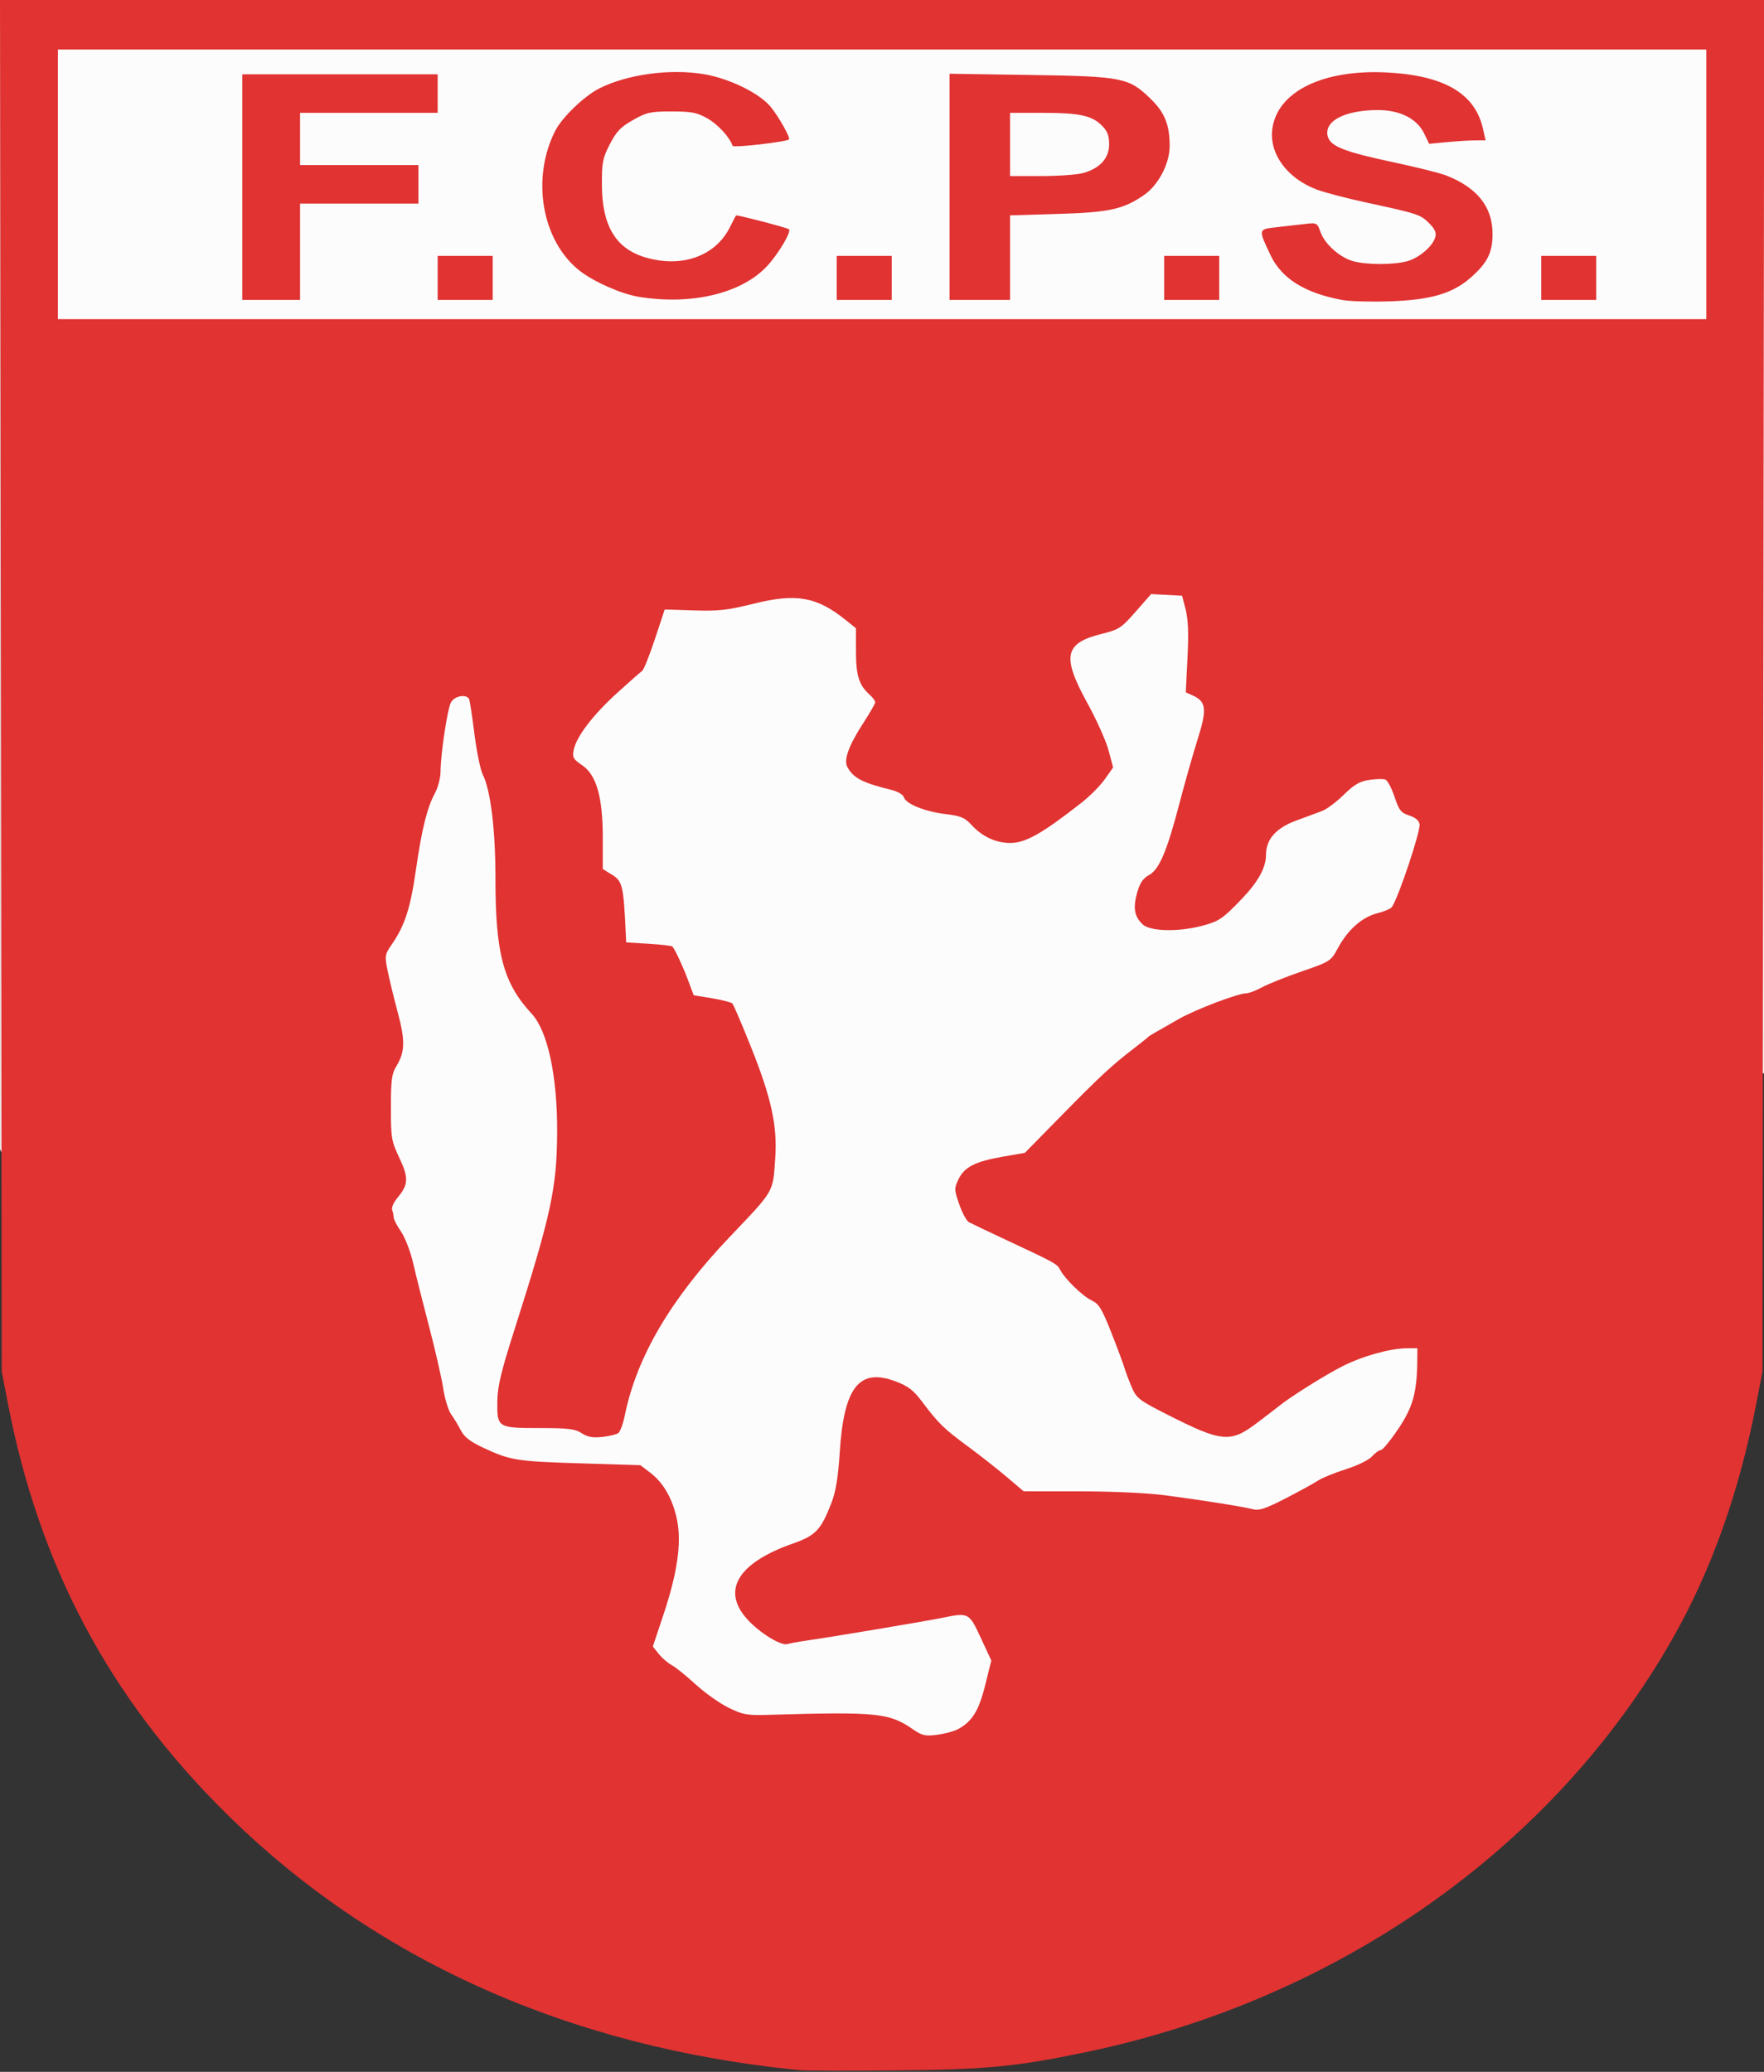
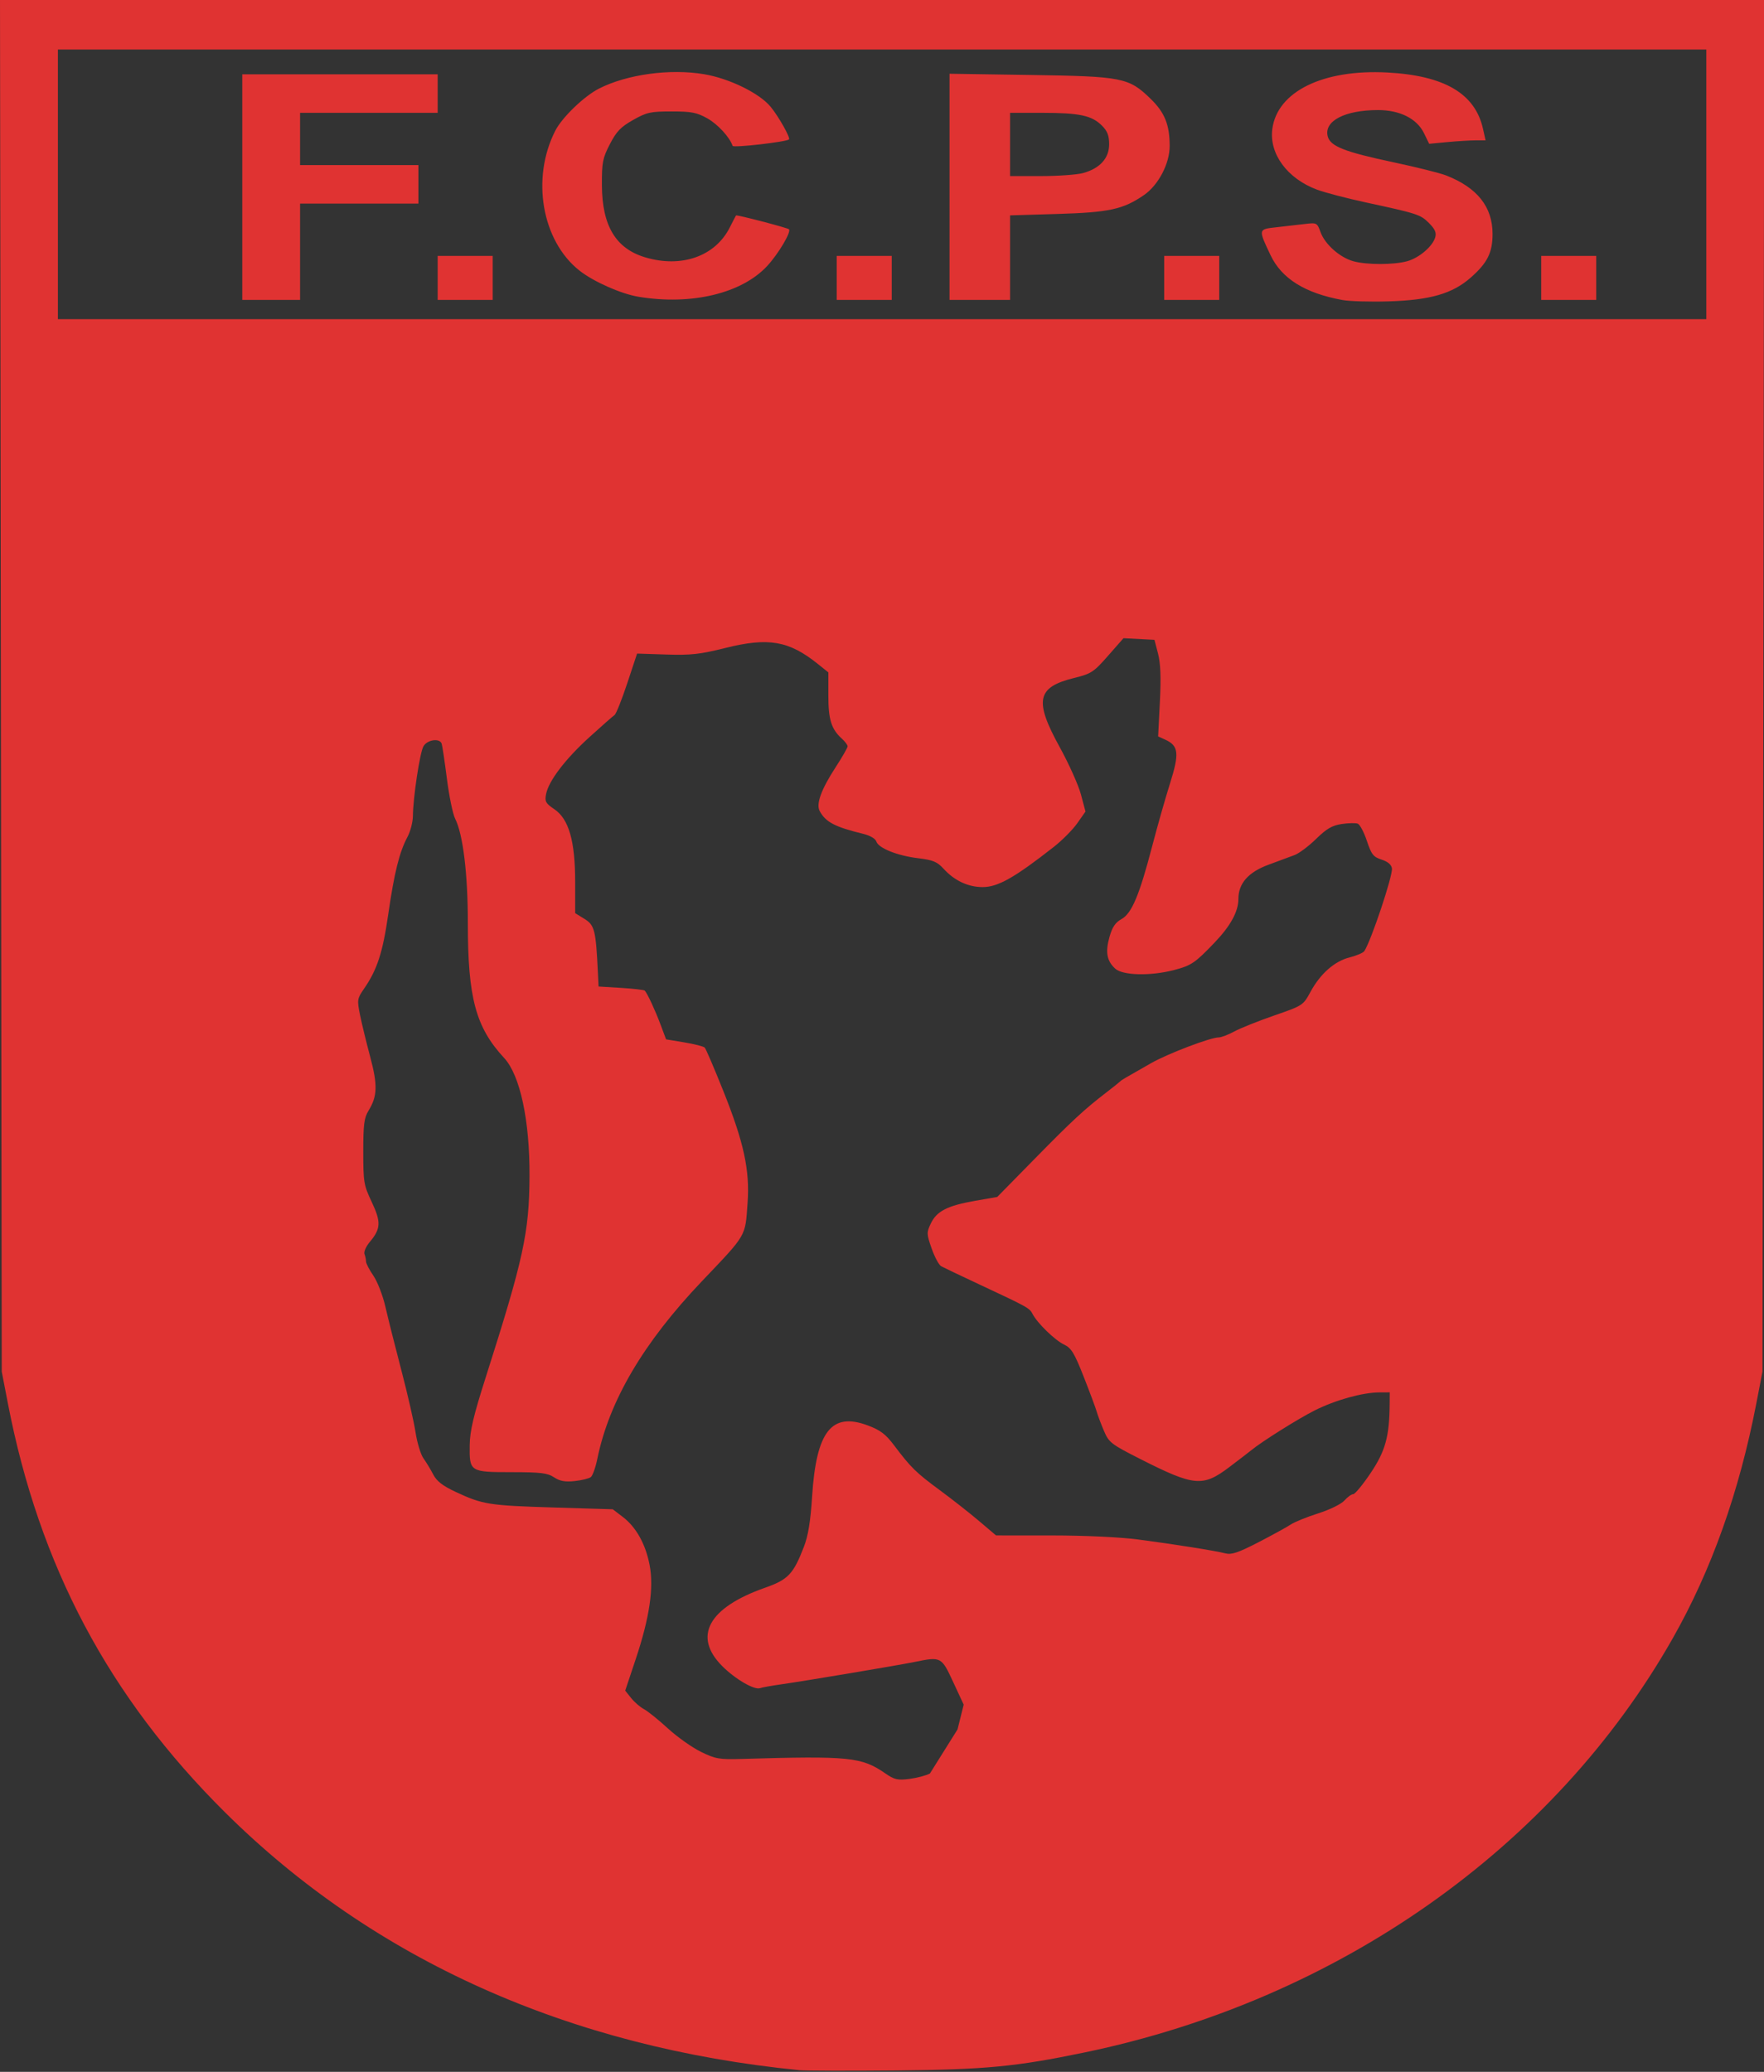
<svg xmlns="http://www.w3.org/2000/svg" xmlns:ns1="http://sodipodi.sourceforge.net/DTD/sodipodi-0.dtd" xmlns:ns2="http://www.inkscape.org/namespaces/inkscape" version="1.1" id="svg833" width="2166.76" height="2545.352" viewBox="0 0 2166.76 2545.352" ns1:docname="FC Paço Sousa.svg" ns2:version="1.0.2 (e86c870879, 2021-01-15)">
  <rect x="0" y="0" width="2166.76" height="2545.352" fill="#333333" stroke="none" />
  <defs id="defs837" />
  <ns1:namedview pagecolor="#ffffff" bordercolor="#666666" borderopacity="1" objecttolerance="10" gridtolerance="10" guidetolerance="10" ns2:pageopacity="0" ns2:pageshadow="2" ns2:window-width="1280" ns2:window-height="961" id="namedview835" showgrid="false" ns2:zoom="0.15722656" ns2:cx="1111.2252" ns2:cy="666.92157" ns2:window-x="-8" ns2:window-y="-8" ns2:window-maximized="1" ns2:current-layer="g847" />
  <g ns2:groupmode="layer" ns2:label="Image" id="g841" style="display:inline">
    <g id="g847" style="opacity:1" transform="translate(0.137,0.008)">
-       <path id="path851" style="fill:#fdfcfc;stroke-width:3.38" transform="translate(-0.137,-0.008)" d="M 0.137,0.008 V 1272.684 1411.949 c 8.289,18.311 15.632,38.437 21.818,60.43 17.947,-4.314 32.683,2.728 42.662,26.584 8.064,19.277 8.113,36.868 2.154,53.119 8.72,12.638 16.449,27.412 23.307,43.272 1.612,0.641 3.207,1.292 4.766,1.963 12.77,-7.184 24.677,-14.481 35.26,-21.992 8.679,-6.16 8.31,17.13 10.773,29.705 7.51,16.22 15.065,32.418 22.719,48.57 17.344,36.602 44.174,88.697 63.035,132.508 58.674,90.051 122.901,176.35 187.715,262.051 23.413,27.397 55.633,69.886 75.688,97.551 3.038,3.074 7.299,7.522 9.473,9.625 -2.611,-1.99 -4.279,-3.246 -5.633,-4.305 0.653,0.91 1.446,1.99 2.062,2.856 4.804,6.736 12.105,12.96 16.498,20.006 12.516,14.533 25.033,29.055 35.676,44.969 1.149,1.718 2.438,3.998 3.793,6.607 25.818,34.199 50.359,69.321 72.246,106.305 10.425,18.401 18.709,32.595 25.496,44.029 6.263,3.532 12.437,7.035 18.5,10.5 3.094,0.036 6.187,0.076 9.281,0.1 136.33,-0.152 272.649,-2.011 408.979,-1.353 73.172,0.141 146.345,0.137 219.518,0.103 10.344,-5.598 20.431,-10.71 29.959,-15.332 16.213,-7.865 33.383,-13.585 50.074,-20.377 15.663,-4.384 31.255,-9.044 46.887,-13.547 1.616,-0.896 3.239,-1.778 4.857,-2.668 34.769,-30.443 71.947,-59.172 83.871,-67.781 23.656,-17.079 50.091,-29.935 75.137,-44.902 2.778,-1.613 5.253,-3.062 7.947,-4.631 9.417,-6.598 18.832,-13.198 28.146,-19.939 1.567,-1.134 3.12,-2.287 4.67,-3.443 3.386,-2.67 6.893,-5.384 10.625,-8.178 2.156,-1.614 8.613,-6.471 6.469,-4.842 -5.703,4.333 -11.354,8.737 -17.094,13.02 -6.271,4.944 -11.939,9.671 -17.068,14.205 22.739,-13.282 42.827,-25.073 62.483,-36.434 6.378,-12.732 13.02,-25.341 19.34,-38.1 1.268,-2.126 2.535,-4.251 3.803,-6.377 33.03,-77.915 86.435,-173.309 190.318,-141.764 0.82,-0.045 1.635,-0.091 2.508,-0.119 0.585,-14.81 1.395,-29.607 2.648,-44.371 1.442,-16.992 4.024,-35.892 7.246,-55.211 1.543,-30.602 5.711,-58.472 12.047,-83.596 v -16.715 c 0,-7.699 0.176,-15.224 0.486,-22.609 -0.184,-3.474 -0.508,-6.737 -1.074,-9.646 -1.867,-9.592 -1.979,-22.785 -0.861,-37.359 -0.832,-6.267 -0.627,-9.391 0.926,-9.975 5.027,-45.951 20.569,-100.348 32.742,-101.67 1.936,-0.21 3.708,-0.397 5.621,-0.604 0.01,-0.632 0.014,-1.29 0.021,-1.92 0.071,-5.752 -5.42,-16.982 0.326,-17.256 0.418,-0.02 0.817,-0.044 1.234,-0.064 2.103,-31.944 4.861,-43.155 19.625,-43.393 -0.218,-7.13 -0.434,-14.259 -0.666,-21.389 -2.167,-20.031 -3.387,-35.651 -2.543,-47.5 -1.407,-4.399 -3.358,-9.189 -0.031,-9.158 0.421,0 0.822,10e-4 1.242,0.017 3.644,-17.501 14.563,-24.662 38.435,-26.98 4.409,-46.461 -2.962,-22.025 17.377,-73.963 2.321,-0.49 4.642,-1.018 6.963,-1.553 1.967,-9.124 3.9,-18.253 5.678,-27.408 8.373,-0.303 16.75,-0.69 25.127,-1.131 13.739,-26.141 27.993,-49.249 33.881,-49.133 2.005,0.04 3.041,2.771 2.754,8.992 -0.598,12.956 -2.461,25.676 -5.221,38.228 14.529,-0.978 29.063,-2.077 43.596,-3.197 6.821,-2.401 13.642,-4.783 20.463,-7.09 V 1272.684 0.008 H 1083.518 Z M 2102.838,1328.576 c -10.473,0.705 -20.945,1.362 -31.414,1.912 -4.116,7.832 -8.174,15.924 -11.959,23.758 13.372,-3.689 26.746,-7.945 40.121,-12.467 1.185,-4.382 2.28,-8.781 3.252,-13.203 z M 493.873,2151.029 c -1.216,-1.695 -2.509,-3.484 -3.84,-5.32 -2.677,-2.71 -4.413,-4.363 -2.793,-2.246 0.687,0.898 1.396,1.781 2.094,2.672 0.959,1.184 1.92,2.366 2.879,3.551 0.484,0.41 1.05,0.867 1.66,1.344 z m -352.996,-546 c -0.478,-1.033 -0.961,-2.064 -1.439,-3.098 -2.461,-5.32 -3.166,-20.343 -7.166,-16.059 -4.062,4.351 4.471,11.032 6.707,16.549 -4.8,3.537 -9.752,7.552 -14.824,11.939 3.12,2.518 5.949,5.153 8.459,7.904 3.773,-0.426 7.57,-0.865 11.42,-1.328 4.251,-0.512 -1.128,-8.528 -2.379,-12.623 -0.294,-0.964 -0.544,-2.094 -0.777,-3.285 z m -16.723,9.332 c -8.005,-6.46 -17.926,-12.146 -29.311,-17.045 -1.05,0.591 -2.117,1.18 -3.18,1.77 2.576,6.138 5.017,12.426 7.35,18.795 2.83,1.007 5.645,1.975 8.441,2.887 2.25,0.734 4.334,1.747 6.287,2.973 3.522,-3.288 6.997,-6.425 10.412,-9.379 z m 1599.711,481.557 c -2.026,3.185 -7.795,6.191 -6.08,9.555 0.059,0.115 0.115,0.232 0.174,0.348 1.969,-3.301 3.938,-6.601 5.906,-9.902 z" />
-       <path style="fill:#e03332;stroke-width:3.38" d="M 981.972,2543.278 C 698.866,2515.314 458.609,2407.499 276.428,2226.664 133.656,2084.947 48.151,1923.901 9.518,1723.944 L 2.007,1685.07 0.939,842.535 -0.13,0 H 1083.38 h 1083.51 l -1.069,842.535 -1.068,842.535 -7.511,38.873 c -21.097,109.193 -55.139,204.919 -102.665,288.699 -146.177,257.678 -411.277,444.307 -722.907,508.923 -84.08,17.434 -121.445,20.994 -231.388,22.046 -57.634,0.552 -110.873,0.402 -118.31,-0.333 z m 194.05,-418.656 c 17.702,-9.252 26.099,-22.665 33.93,-54.2 l 7.555,-30.422 -12.948,-27.887 c -14.412,-31.042 -14.751,-31.218 -47.4,-24.561 -20.668,4.214 -134.268,23.286 -163.357,27.427 -12.085,1.72 -23.961,3.857 -26.393,4.748 -7.043,2.582 -30.435,-11.024 -46.396,-26.985 -36.499,-36.499 -17.227,-71.866 52.507,-96.356 28.313,-9.944 34.777,-16.75 47.691,-50.219 5.284,-13.693 8.147,-31.186 10.084,-61.608 5.117,-80.35 23.805,-104.269 68.424,-87.575 15.528,5.81 21.954,10.694 32.506,24.707 20.337,27.009 26.885,33.426 55.943,54.833 14.873,10.957 36.504,27.947 48.067,37.756 l 21.025,17.835 68.552,0.03 c 40.254,0.017 83.901,2.05 105.736,4.923 45.235,5.951 94.691,13.818 107.472,17.095 7.513,1.926 15.805,-0.867 40.563,-13.663 17.116,-8.846 34.923,-18.633 39.571,-21.748 4.648,-3.115 19.859,-9.294 33.803,-13.73 14.387,-4.578 28.331,-11.428 32.24,-15.838 3.788,-4.274 8.654,-7.772 10.812,-7.772 2.159,0 11.794,-11.714 21.412,-26.03 18.087,-26.923 23.006,-44.791 23.313,-84.674 l 0.111,-14.366 -12.676,0.05 c -20.677,0.082 -54.038,9.368 -79.429,22.112 -20.306,10.191 -65.481,38.56 -78.095,49.043 -2.136,1.775 -14.232,11.062 -26.878,20.637 -32.526,24.627 -43.119,23.654 -109.577,-10.065 -35.662,-18.094 -38.309,-20.148 -44.402,-34.452 -3.563,-8.366 -7.569,-19.014 -8.901,-23.662 -1.332,-4.648 -8.525,-23.951 -15.983,-42.896 -11.52,-29.261 -15.156,-35.207 -24.162,-39.506 -11.28,-5.384 -32.847,-26.368 -38.643,-37.598 -3.763,-7.29 -5.661,-8.339 -66.606,-36.832 -22.31,-10.43 -42.845,-20.233 -45.634,-21.783 -2.789,-1.55 -8.054,-11.35 -11.7,-21.777 -6.284,-17.97 -6.335,-19.576 -0.973,-30.82 7.196,-15.089 20.442,-21.853 54.416,-27.784 l 27.13,-4.736 45.845,-46.698 c 46.519,-47.385 60.815,-60.63 88.099,-81.631 8.366,-6.439 15.972,-12.508 16.901,-13.486 1.73,-1.819 4.105,-3.223 38.443,-22.72 20.454,-11.614 72.629,-31.452 82.722,-31.452 3.133,0 11.758,-3.292 19.167,-7.315 7.409,-4.023 29.443,-12.838 48.964,-19.589 35.125,-12.147 35.587,-12.448 44.598,-29.023 12.223,-22.484 29.556,-37.719 48.275,-42.432 8.476,-2.134 16.525,-5.595 17.888,-7.69 8.518,-13.097 35.147,-92.881 33.903,-101.581 -0.659,-4.608 -5.014,-8.314 -12.684,-10.793 -10.183,-3.291 -12.505,-6.249 -18.11,-23.063 -3.536,-10.608 -8.566,-20.107 -11.177,-21.109 -2.612,-1.002 -11.505,-0.809 -19.764,0.43 -11.773,1.766 -18.547,5.71 -31.375,18.271 -8.998,8.81 -20.856,17.727 -26.352,19.815 -5.496,2.088 -19.866,7.415 -31.933,11.839 -25.004,9.165 -37.214,23.002 -37.214,42.172 0,15.441 -9.629,33.065 -29.298,53.624 -23.956,25.04 -28.55,28.148 -49.778,33.677 -29.084,7.575 -63.188,6.712 -72.359,-1.832 -10.26,-9.558 -12.139,-20.289 -6.838,-39.054 3.36,-11.895 7.202,-17.582 14.653,-21.686 12.595,-6.938 22.02,-29.32 37.727,-89.589 6.299,-24.169 16.164,-58.883 21.923,-77.141 11.64,-36.903 10.629,-46.217 -5.827,-53.715 l -8.77,-3.996 2.132,-42.433 c 1.513,-30.121 0.856,-47.337 -2.266,-59.335 l -4.398,-16.901 -19.014,-1.001 -19.014,-1.001 -18.997,21.638 c -17.648,20.102 -20.605,22.035 -41.643,27.226 -45.874,11.321 -49.279,27.653 -17.711,84.969 11.264,20.451 22.998,46.623 26.076,58.16 l 5.597,20.977 -10.083,14.347 c -5.546,7.891 -18.431,20.899 -28.633,28.907 -48.524,38.088 -69.003,49.637 -87.846,49.542 -17.792,-0.09 -34.406,-7.911 -47.682,-22.446 -7.926,-8.678 -13.022,-10.802 -31.151,-12.985 -25.651,-3.088 -48.934,-12.401 -51.541,-20.616 -1.098,-3.459 -7.688,-7.297 -16.027,-9.333 -34.91,-8.523 -46.275,-14.483 -53.556,-28.089 -4.625,-8.643 1.901,-26.542 19.607,-53.777 8.094,-12.45 14.717,-24.003 14.717,-25.673 0,-1.67 -3.198,-5.93 -7.107,-9.468 -12.885,-11.661 -16.555,-23.42 -16.555,-53.038 v -28.334 l -12.744,-10.242 c -35.685,-28.677 -60.799,-33.026 -113.92,-19.725 -30.91,7.739 -42.199,8.989 -72.441,8.016 l -35.825,-1.153 -12.148,36.657 c -6.681,20.161 -13.688,37.654 -15.57,38.873 -1.882,1.219 -15.747,13.422 -30.811,27.118 -29.798,27.092 -50.047,53.688 -53.258,69.953 -1.799,9.111 -0.585,11.333 10.151,18.592 17.837,12.058 25.579,39.132 25.579,89.451 v 38.241 l 11.574,7.153 c 12.317,7.612 13.869,13.883 16.353,66.074 l 0.805,16.901 27.62,1.69 c 15.191,0.93 28.308,2.451 29.148,3.38 3.278,3.627 12.74,23.976 19.293,41.488 l 6.876,18.377 22.436,3.718 c 12.34,2.045 23.608,4.927 25.039,6.405 1.432,1.478 11.723,25.505 22.868,53.392 25.204,63.063 32.615,97.222 29.774,137.243 -2.996,42.21 -0.511,37.946 -56.293,96.583 -71.714,75.384 -113.687,146.723 -128.278,218.027 -2.158,10.547 -5.742,20.616 -7.964,22.375 -2.222,1.759 -11.152,3.958 -19.845,4.887 -11.844,1.265 -18.198,0.111 -25.352,-4.606 -8.038,-5.3 -16.296,-6.298 -52.232,-6.317 -51.131,-0.027 -51.82,-0.474 -51.359,-33.326 0.245,-17.442 4.657,-36.088 19.714,-83.316 46.361,-145.411 53.371,-177.591 53.751,-246.761 0.377,-68.516 -11.544,-124.242 -31.093,-145.352 -34.966,-37.759 -44.667,-73.77 -44.667,-165.812 0,-60.548 -5.903,-109.064 -15.604,-128.244 -2.829,-5.593 -7.38,-27.663 -10.114,-49.043 -2.734,-21.38 -5.624,-40.775 -6.422,-43.099 -2.485,-7.237 -17.953,-4.911 -22.475,3.38 -4.422,8.108 -12.667,62.819 -12.869,85.402 -0.067,7.464 -3.068,19.068 -6.668,25.785 -9.932,18.531 -16.223,43.849 -23.606,95.001 -6.803,47.132 -13.623,68.107 -29.728,91.432 -8.458,12.249 -8.684,13.708 -4.977,32.113 2.136,10.604 7.75,33.732 12.477,51.394 9.341,34.91 8.933,48.543 -1.988,66.314 -5.42,8.819 -6.477,17.043 -6.477,50.377 0,37.443 0.624,41.157 10.379,61.804 11.624,24.601 11.227,32.967 -2.328,49.075 -4.626,5.498 -7.57,12.189 -6.541,14.87 1.029,2.68 1.87,6.819 1.87,9.196 0,2.377 4.076,10.239 9.058,17.47 4.987,7.239 11.659,24.542 14.845,38.5 3.182,13.944 11.969,48.93 19.526,77.746 7.557,28.817 15.38,63.042 17.384,76.056 2.004,13.014 6.399,27.465 9.765,32.113 3.367,4.648 8.744,13.524 11.951,19.724 4.315,8.345 11.517,13.935 27.72,21.517 32.95,15.419 40.914,16.687 119.883,19.081 l 72.949,2.212 12.328,9.41 c 16.351,12.481 27.943,33.227 32.906,58.892 5.415,28.004 0.017,64.722 -17.02,115.766 l -12.922,38.717 7.293,9.152 c 4.011,5.034 11.095,11.155 15.743,13.604 4.648,2.448 17.824,13.054 29.28,23.568 11.456,10.514 29.709,23.477 40.563,28.806 17.918,8.798 22.535,9.608 50.157,8.801 132.685,-3.877 147.346,-2.397 176.534,17.817 11.021,7.633 15.025,8.554 29.347,6.754 9.122,-1.146 20.53,-4.146 25.352,-6.666 z M 2095.775,226.479 V 60.845 H 1083.38 70.986 v 165.634 165.634 H 1083.38 2095.775 Z m -446.997,142.09 c -45.898,-8.386 -74.587,-26.267 -88.231,-54.992 -15.279,-32.167 -15.332,-31.904 6.959,-34.376 10.745,-1.192 26.422,-2.99 34.837,-3.995 14.995,-1.793 15.385,-1.594 19.572,9.984 5.39,14.906 23.661,31.129 40.247,35.734 16.423,4.561 49.721,4.548 66.188,-0.024 14.707,-4.084 31.223,-18.171 34.439,-29.374 1.637,-5.704 -0.295,-10.115 -7.652,-17.472 -10.526,-10.526 -13.784,-11.588 -78.279,-25.524 -23.109,-4.993 -49.849,-12.009 -59.423,-15.591 -36.47,-13.645 -58.837,-44.12 -54.749,-74.597 6.155,-45.887 62.15,-73.406 140.977,-69.285 70.316,3.676 108.044,25.805 117.766,69.074 l 3.205,14.265 -12.317,0.024 c -6.774,0.013 -22.364,0.973 -34.644,2.133 l -22.327,2.109 -6.406,-13.119 c -8.693,-17.803 -29.624,-28.33 -56.329,-28.33 -40.809,0 -66.621,13.413 -61.913,32.171 3.097,12.339 20.346,19.148 81.283,32.084 27.815,5.905 56.716,13.138 64.225,16.073 38.194,14.93 56.968,38.579 56.987,71.784 0.014,23.013 -6.297,35.654 -26.815,53.715 -22.454,19.765 -49.678,27.637 -101.026,29.212 -22.31,0.684 -47.768,-0.072 -56.575,-1.681 z M 297.465,229.859 V 91.268 h 120 120 v 23.662 23.662 h -84.507 -84.507 v 32.113 32.113 h 72.676 72.676 v 23.662 23.662 h -72.676 -72.676 v 59.155 59.155 h -35.493 -35.493 z m 240,111.549 V 314.366 h 33.803 33.803 v 27.042 27.042 h -33.803 -33.803 z m 246.761,23.181 c -21.567,-3.563 -55.371,-18.562 -72.683,-32.251 -46.223,-36.55 -59.445,-113.414 -29.561,-171.858 8.334,-16.299 35.37,-42.342 53.595,-51.625 34.431,-17.538 87.237,-24.763 129.225,-17.681 31.008,5.23 67.876,23.291 81.651,40 9.771,11.852 24.551,38.104 22.569,40.087 -3.045,3.045 -68.353,10.537 -69.248,7.944 -3.748,-10.855 -18.266,-26.621 -31.171,-33.853 -12.792,-7.168 -19.44,-8.451 -43.813,-8.451 -25.904,0 -30.563,1.034 -47.324,10.504 -15.159,8.565 -20.421,14.053 -28.499,29.728 -8.907,17.282 -9.893,22.382 -9.761,50.492 0.233,49.779 17.062,77.765 53.24,88.538 44.679,13.304 85.969,-1.316 103.844,-36.772 3.893,-7.722 7.322,-14.344 7.621,-14.716 0.882,-1.1 63.259,15.168 65.057,16.966 3.1,3.1 -12.818,30.007 -26.592,44.95 -31.221,33.87 -93.113,48.741 -158.149,37.997 z M 1027.606,341.408 V 314.366 h 33.803 33.803 v 27.042 27.042 h -33.803 -33.803 z M 1166.197,229.521 V 90.591 l 98.873,1.498 c 113.798,1.724 121.212,3.189 148.077,29.254 17.356,16.839 23.421,31.838 23.453,57.994 0.027,21.626 -13.841,48.105 -31.586,60.313 -25.523,17.559 -42.584,21.286 -106.142,23.189 l -58.31,1.746 v 51.933 51.933 h -37.183 -37.183 z m 163.944,-16.897 c 20.665,-5.619 32.113,-18.213 32.113,-35.331 0,-10.729 -2.129,-16.246 -8.868,-22.986 -12.446,-12.446 -27.486,-15.675 -73.104,-15.697 l -39.718,-0.019 v 38.873 38.873 l 38.028,-0.019 c 20.916,-0.011 44.113,-1.673 51.549,-3.695 z m 99.718,128.784 V 314.366 h 33.803 33.803 v 27.042 27.042 h -33.803 -33.803 z m 463.099,0 V 314.366 h 33.803 33.803 v 27.042 27.042 h -33.803 -33.803 z" id="path849" />
+       <path style="fill:#e03332;stroke-width:3.38" d="M 981.972,2543.278 C 698.866,2515.314 458.609,2407.499 276.428,2226.664 133.656,2084.947 48.151,1923.901 9.518,1723.944 L 2.007,1685.07 0.939,842.535 -0.13,0 H 1083.38 h 1083.51 l -1.069,842.535 -1.068,842.535 -7.511,38.873 c -21.097,109.193 -55.139,204.919 -102.665,288.699 -146.177,257.678 -411.277,444.307 -722.907,508.923 -84.08,17.434 -121.445,20.994 -231.388,22.046 -57.634,0.552 -110.873,0.402 -118.31,-0.333 z m 194.05,-418.656 l 7.555,-30.422 -12.948,-27.887 c -14.412,-31.042 -14.751,-31.218 -47.4,-24.561 -20.668,4.214 -134.268,23.286 -163.357,27.427 -12.085,1.72 -23.961,3.857 -26.393,4.748 -7.043,2.582 -30.435,-11.024 -46.396,-26.985 -36.499,-36.499 -17.227,-71.866 52.507,-96.356 28.313,-9.944 34.777,-16.75 47.691,-50.219 5.284,-13.693 8.147,-31.186 10.084,-61.608 5.117,-80.35 23.805,-104.269 68.424,-87.575 15.528,5.81 21.954,10.694 32.506,24.707 20.337,27.009 26.885,33.426 55.943,54.833 14.873,10.957 36.504,27.947 48.067,37.756 l 21.025,17.835 68.552,0.03 c 40.254,0.017 83.901,2.05 105.736,4.923 45.235,5.951 94.691,13.818 107.472,17.095 7.513,1.926 15.805,-0.867 40.563,-13.663 17.116,-8.846 34.923,-18.633 39.571,-21.748 4.648,-3.115 19.859,-9.294 33.803,-13.73 14.387,-4.578 28.331,-11.428 32.24,-15.838 3.788,-4.274 8.654,-7.772 10.812,-7.772 2.159,0 11.794,-11.714 21.412,-26.03 18.087,-26.923 23.006,-44.791 23.313,-84.674 l 0.111,-14.366 -12.676,0.05 c -20.677,0.082 -54.038,9.368 -79.429,22.112 -20.306,10.191 -65.481,38.56 -78.095,49.043 -2.136,1.775 -14.232,11.062 -26.878,20.637 -32.526,24.627 -43.119,23.654 -109.577,-10.065 -35.662,-18.094 -38.309,-20.148 -44.402,-34.452 -3.563,-8.366 -7.569,-19.014 -8.901,-23.662 -1.332,-4.648 -8.525,-23.951 -15.983,-42.896 -11.52,-29.261 -15.156,-35.207 -24.162,-39.506 -11.28,-5.384 -32.847,-26.368 -38.643,-37.598 -3.763,-7.29 -5.661,-8.339 -66.606,-36.832 -22.31,-10.43 -42.845,-20.233 -45.634,-21.783 -2.789,-1.55 -8.054,-11.35 -11.7,-21.777 -6.284,-17.97 -6.335,-19.576 -0.973,-30.82 7.196,-15.089 20.442,-21.853 54.416,-27.784 l 27.13,-4.736 45.845,-46.698 c 46.519,-47.385 60.815,-60.63 88.099,-81.631 8.366,-6.439 15.972,-12.508 16.901,-13.486 1.73,-1.819 4.105,-3.223 38.443,-22.72 20.454,-11.614 72.629,-31.452 82.722,-31.452 3.133,0 11.758,-3.292 19.167,-7.315 7.409,-4.023 29.443,-12.838 48.964,-19.589 35.125,-12.147 35.587,-12.448 44.598,-29.023 12.223,-22.484 29.556,-37.719 48.275,-42.432 8.476,-2.134 16.525,-5.595 17.888,-7.69 8.518,-13.097 35.147,-92.881 33.903,-101.581 -0.659,-4.608 -5.014,-8.314 -12.684,-10.793 -10.183,-3.291 -12.505,-6.249 -18.11,-23.063 -3.536,-10.608 -8.566,-20.107 -11.177,-21.109 -2.612,-1.002 -11.505,-0.809 -19.764,0.43 -11.773,1.766 -18.547,5.71 -31.375,18.271 -8.998,8.81 -20.856,17.727 -26.352,19.815 -5.496,2.088 -19.866,7.415 -31.933,11.839 -25.004,9.165 -37.214,23.002 -37.214,42.172 0,15.441 -9.629,33.065 -29.298,53.624 -23.956,25.04 -28.55,28.148 -49.778,33.677 -29.084,7.575 -63.188,6.712 -72.359,-1.832 -10.26,-9.558 -12.139,-20.289 -6.838,-39.054 3.36,-11.895 7.202,-17.582 14.653,-21.686 12.595,-6.938 22.02,-29.32 37.727,-89.589 6.299,-24.169 16.164,-58.883 21.923,-77.141 11.64,-36.903 10.629,-46.217 -5.827,-53.715 l -8.77,-3.996 2.132,-42.433 c 1.513,-30.121 0.856,-47.337 -2.266,-59.335 l -4.398,-16.901 -19.014,-1.001 -19.014,-1.001 -18.997,21.638 c -17.648,20.102 -20.605,22.035 -41.643,27.226 -45.874,11.321 -49.279,27.653 -17.711,84.969 11.264,20.451 22.998,46.623 26.076,58.16 l 5.597,20.977 -10.083,14.347 c -5.546,7.891 -18.431,20.899 -28.633,28.907 -48.524,38.088 -69.003,49.637 -87.846,49.542 -17.792,-0.09 -34.406,-7.911 -47.682,-22.446 -7.926,-8.678 -13.022,-10.802 -31.151,-12.985 -25.651,-3.088 -48.934,-12.401 -51.541,-20.616 -1.098,-3.459 -7.688,-7.297 -16.027,-9.333 -34.91,-8.523 -46.275,-14.483 -53.556,-28.089 -4.625,-8.643 1.901,-26.542 19.607,-53.777 8.094,-12.45 14.717,-24.003 14.717,-25.673 0,-1.67 -3.198,-5.93 -7.107,-9.468 -12.885,-11.661 -16.555,-23.42 -16.555,-53.038 v -28.334 l -12.744,-10.242 c -35.685,-28.677 -60.799,-33.026 -113.92,-19.725 -30.91,7.739 -42.199,8.989 -72.441,8.016 l -35.825,-1.153 -12.148,36.657 c -6.681,20.161 -13.688,37.654 -15.57,38.873 -1.882,1.219 -15.747,13.422 -30.811,27.118 -29.798,27.092 -50.047,53.688 -53.258,69.953 -1.799,9.111 -0.585,11.333 10.151,18.592 17.837,12.058 25.579,39.132 25.579,89.451 v 38.241 l 11.574,7.153 c 12.317,7.612 13.869,13.883 16.353,66.074 l 0.805,16.901 27.62,1.69 c 15.191,0.93 28.308,2.451 29.148,3.38 3.278,3.627 12.74,23.976 19.293,41.488 l 6.876,18.377 22.436,3.718 c 12.34,2.045 23.608,4.927 25.039,6.405 1.432,1.478 11.723,25.505 22.868,53.392 25.204,63.063 32.615,97.222 29.774,137.243 -2.996,42.21 -0.511,37.946 -56.293,96.583 -71.714,75.384 -113.687,146.723 -128.278,218.027 -2.158,10.547 -5.742,20.616 -7.964,22.375 -2.222,1.759 -11.152,3.958 -19.845,4.887 -11.844,1.265 -18.198,0.111 -25.352,-4.606 -8.038,-5.3 -16.296,-6.298 -52.232,-6.317 -51.131,-0.027 -51.82,-0.474 -51.359,-33.326 0.245,-17.442 4.657,-36.088 19.714,-83.316 46.361,-145.411 53.371,-177.591 53.751,-246.761 0.377,-68.516 -11.544,-124.242 -31.093,-145.352 -34.966,-37.759 -44.667,-73.77 -44.667,-165.812 0,-60.548 -5.903,-109.064 -15.604,-128.244 -2.829,-5.593 -7.38,-27.663 -10.114,-49.043 -2.734,-21.38 -5.624,-40.775 -6.422,-43.099 -2.485,-7.237 -17.953,-4.911 -22.475,3.38 -4.422,8.108 -12.667,62.819 -12.869,85.402 -0.067,7.464 -3.068,19.068 -6.668,25.785 -9.932,18.531 -16.223,43.849 -23.606,95.001 -6.803,47.132 -13.623,68.107 -29.728,91.432 -8.458,12.249 -8.684,13.708 -4.977,32.113 2.136,10.604 7.75,33.732 12.477,51.394 9.341,34.91 8.933,48.543 -1.988,66.314 -5.42,8.819 -6.477,17.043 -6.477,50.377 0,37.443 0.624,41.157 10.379,61.804 11.624,24.601 11.227,32.967 -2.328,49.075 -4.626,5.498 -7.57,12.189 -6.541,14.87 1.029,2.68 1.87,6.819 1.87,9.196 0,2.377 4.076,10.239 9.058,17.47 4.987,7.239 11.659,24.542 14.845,38.5 3.182,13.944 11.969,48.93 19.526,77.746 7.557,28.817 15.38,63.042 17.384,76.056 2.004,13.014 6.399,27.465 9.765,32.113 3.367,4.648 8.744,13.524 11.951,19.724 4.315,8.345 11.517,13.935 27.72,21.517 32.95,15.419 40.914,16.687 119.883,19.081 l 72.949,2.212 12.328,9.41 c 16.351,12.481 27.943,33.227 32.906,58.892 5.415,28.004 0.017,64.722 -17.02,115.766 l -12.922,38.717 7.293,9.152 c 4.011,5.034 11.095,11.155 15.743,13.604 4.648,2.448 17.824,13.054 29.28,23.568 11.456,10.514 29.709,23.477 40.563,28.806 17.918,8.798 22.535,9.608 50.157,8.801 132.685,-3.877 147.346,-2.397 176.534,17.817 11.021,7.633 15.025,8.554 29.347,6.754 9.122,-1.146 20.53,-4.146 25.352,-6.666 z M 2095.775,226.479 V 60.845 H 1083.38 70.986 v 165.634 165.634 H 1083.38 2095.775 Z m -446.997,142.09 c -45.898,-8.386 -74.587,-26.267 -88.231,-54.992 -15.279,-32.167 -15.332,-31.904 6.959,-34.376 10.745,-1.192 26.422,-2.99 34.837,-3.995 14.995,-1.793 15.385,-1.594 19.572,9.984 5.39,14.906 23.661,31.129 40.247,35.734 16.423,4.561 49.721,4.548 66.188,-0.024 14.707,-4.084 31.223,-18.171 34.439,-29.374 1.637,-5.704 -0.295,-10.115 -7.652,-17.472 -10.526,-10.526 -13.784,-11.588 -78.279,-25.524 -23.109,-4.993 -49.849,-12.009 -59.423,-15.591 -36.47,-13.645 -58.837,-44.12 -54.749,-74.597 6.155,-45.887 62.15,-73.406 140.977,-69.285 70.316,3.676 108.044,25.805 117.766,69.074 l 3.205,14.265 -12.317,0.024 c -6.774,0.013 -22.364,0.973 -34.644,2.133 l -22.327,2.109 -6.406,-13.119 c -8.693,-17.803 -29.624,-28.33 -56.329,-28.33 -40.809,0 -66.621,13.413 -61.913,32.171 3.097,12.339 20.346,19.148 81.283,32.084 27.815,5.905 56.716,13.138 64.225,16.073 38.194,14.93 56.968,38.579 56.987,71.784 0.014,23.013 -6.297,35.654 -26.815,53.715 -22.454,19.765 -49.678,27.637 -101.026,29.212 -22.31,0.684 -47.768,-0.072 -56.575,-1.681 z M 297.465,229.859 V 91.268 h 120 120 v 23.662 23.662 h -84.507 -84.507 v 32.113 32.113 h 72.676 72.676 v 23.662 23.662 h -72.676 -72.676 v 59.155 59.155 h -35.493 -35.493 z m 240,111.549 V 314.366 h 33.803 33.803 v 27.042 27.042 h -33.803 -33.803 z m 246.761,23.181 c -21.567,-3.563 -55.371,-18.562 -72.683,-32.251 -46.223,-36.55 -59.445,-113.414 -29.561,-171.858 8.334,-16.299 35.37,-42.342 53.595,-51.625 34.431,-17.538 87.237,-24.763 129.225,-17.681 31.008,5.23 67.876,23.291 81.651,40 9.771,11.852 24.551,38.104 22.569,40.087 -3.045,3.045 -68.353,10.537 -69.248,7.944 -3.748,-10.855 -18.266,-26.621 -31.171,-33.853 -12.792,-7.168 -19.44,-8.451 -43.813,-8.451 -25.904,0 -30.563,1.034 -47.324,10.504 -15.159,8.565 -20.421,14.053 -28.499,29.728 -8.907,17.282 -9.893,22.382 -9.761,50.492 0.233,49.779 17.062,77.765 53.24,88.538 44.679,13.304 85.969,-1.316 103.844,-36.772 3.893,-7.722 7.322,-14.344 7.621,-14.716 0.882,-1.1 63.259,15.168 65.057,16.966 3.1,3.1 -12.818,30.007 -26.592,44.95 -31.221,33.87 -93.113,48.741 -158.149,37.997 z M 1027.606,341.408 V 314.366 h 33.803 33.803 v 27.042 27.042 h -33.803 -33.803 z M 1166.197,229.521 V 90.591 l 98.873,1.498 c 113.798,1.724 121.212,3.189 148.077,29.254 17.356,16.839 23.421,31.838 23.453,57.994 0.027,21.626 -13.841,48.105 -31.586,60.313 -25.523,17.559 -42.584,21.286 -106.142,23.189 l -58.31,1.746 v 51.933 51.933 h -37.183 -37.183 z m 163.944,-16.897 c 20.665,-5.619 32.113,-18.213 32.113,-35.331 0,-10.729 -2.129,-16.246 -8.868,-22.986 -12.446,-12.446 -27.486,-15.675 -73.104,-15.697 l -39.718,-0.019 v 38.873 38.873 l 38.028,-0.019 c 20.916,-0.011 44.113,-1.673 51.549,-3.695 z m 99.718,128.784 V 314.366 h 33.803 33.803 v 27.042 27.042 h -33.803 -33.803 z m 463.099,0 V 314.366 h 33.803 33.803 v 27.042 27.042 h -33.803 -33.803 z" id="path849" />
    </g>
  </g>
</svg>